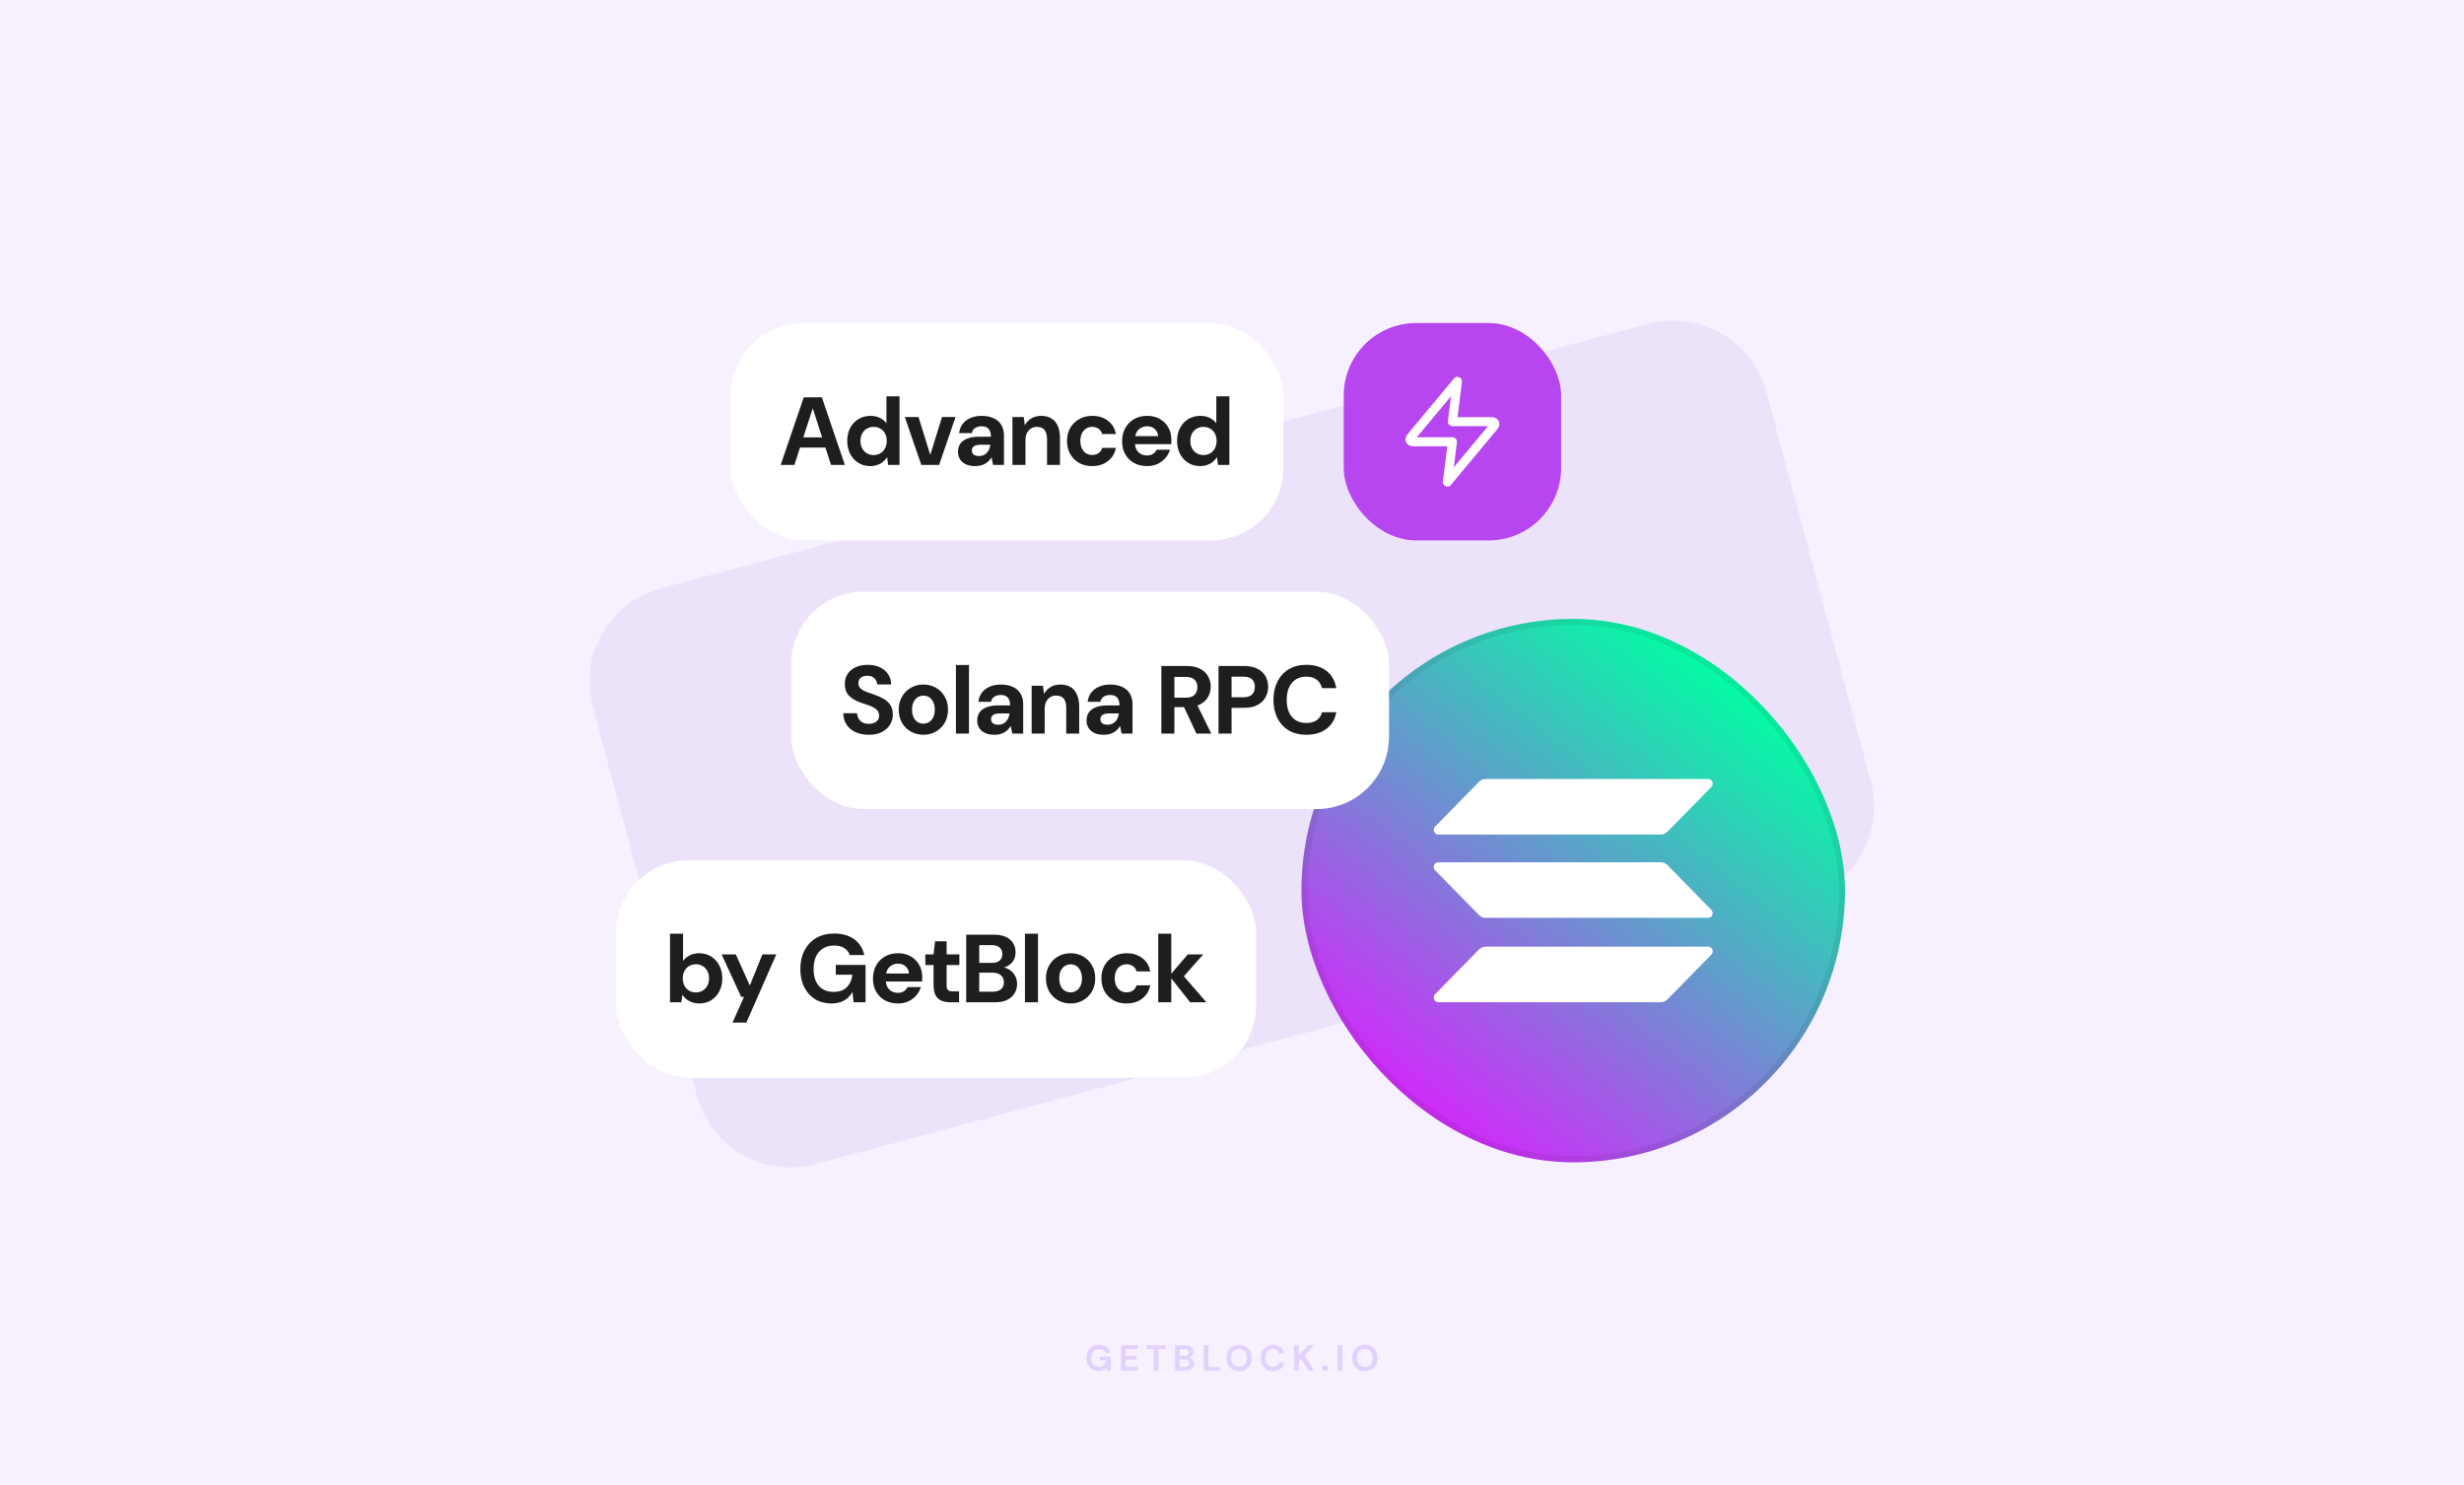
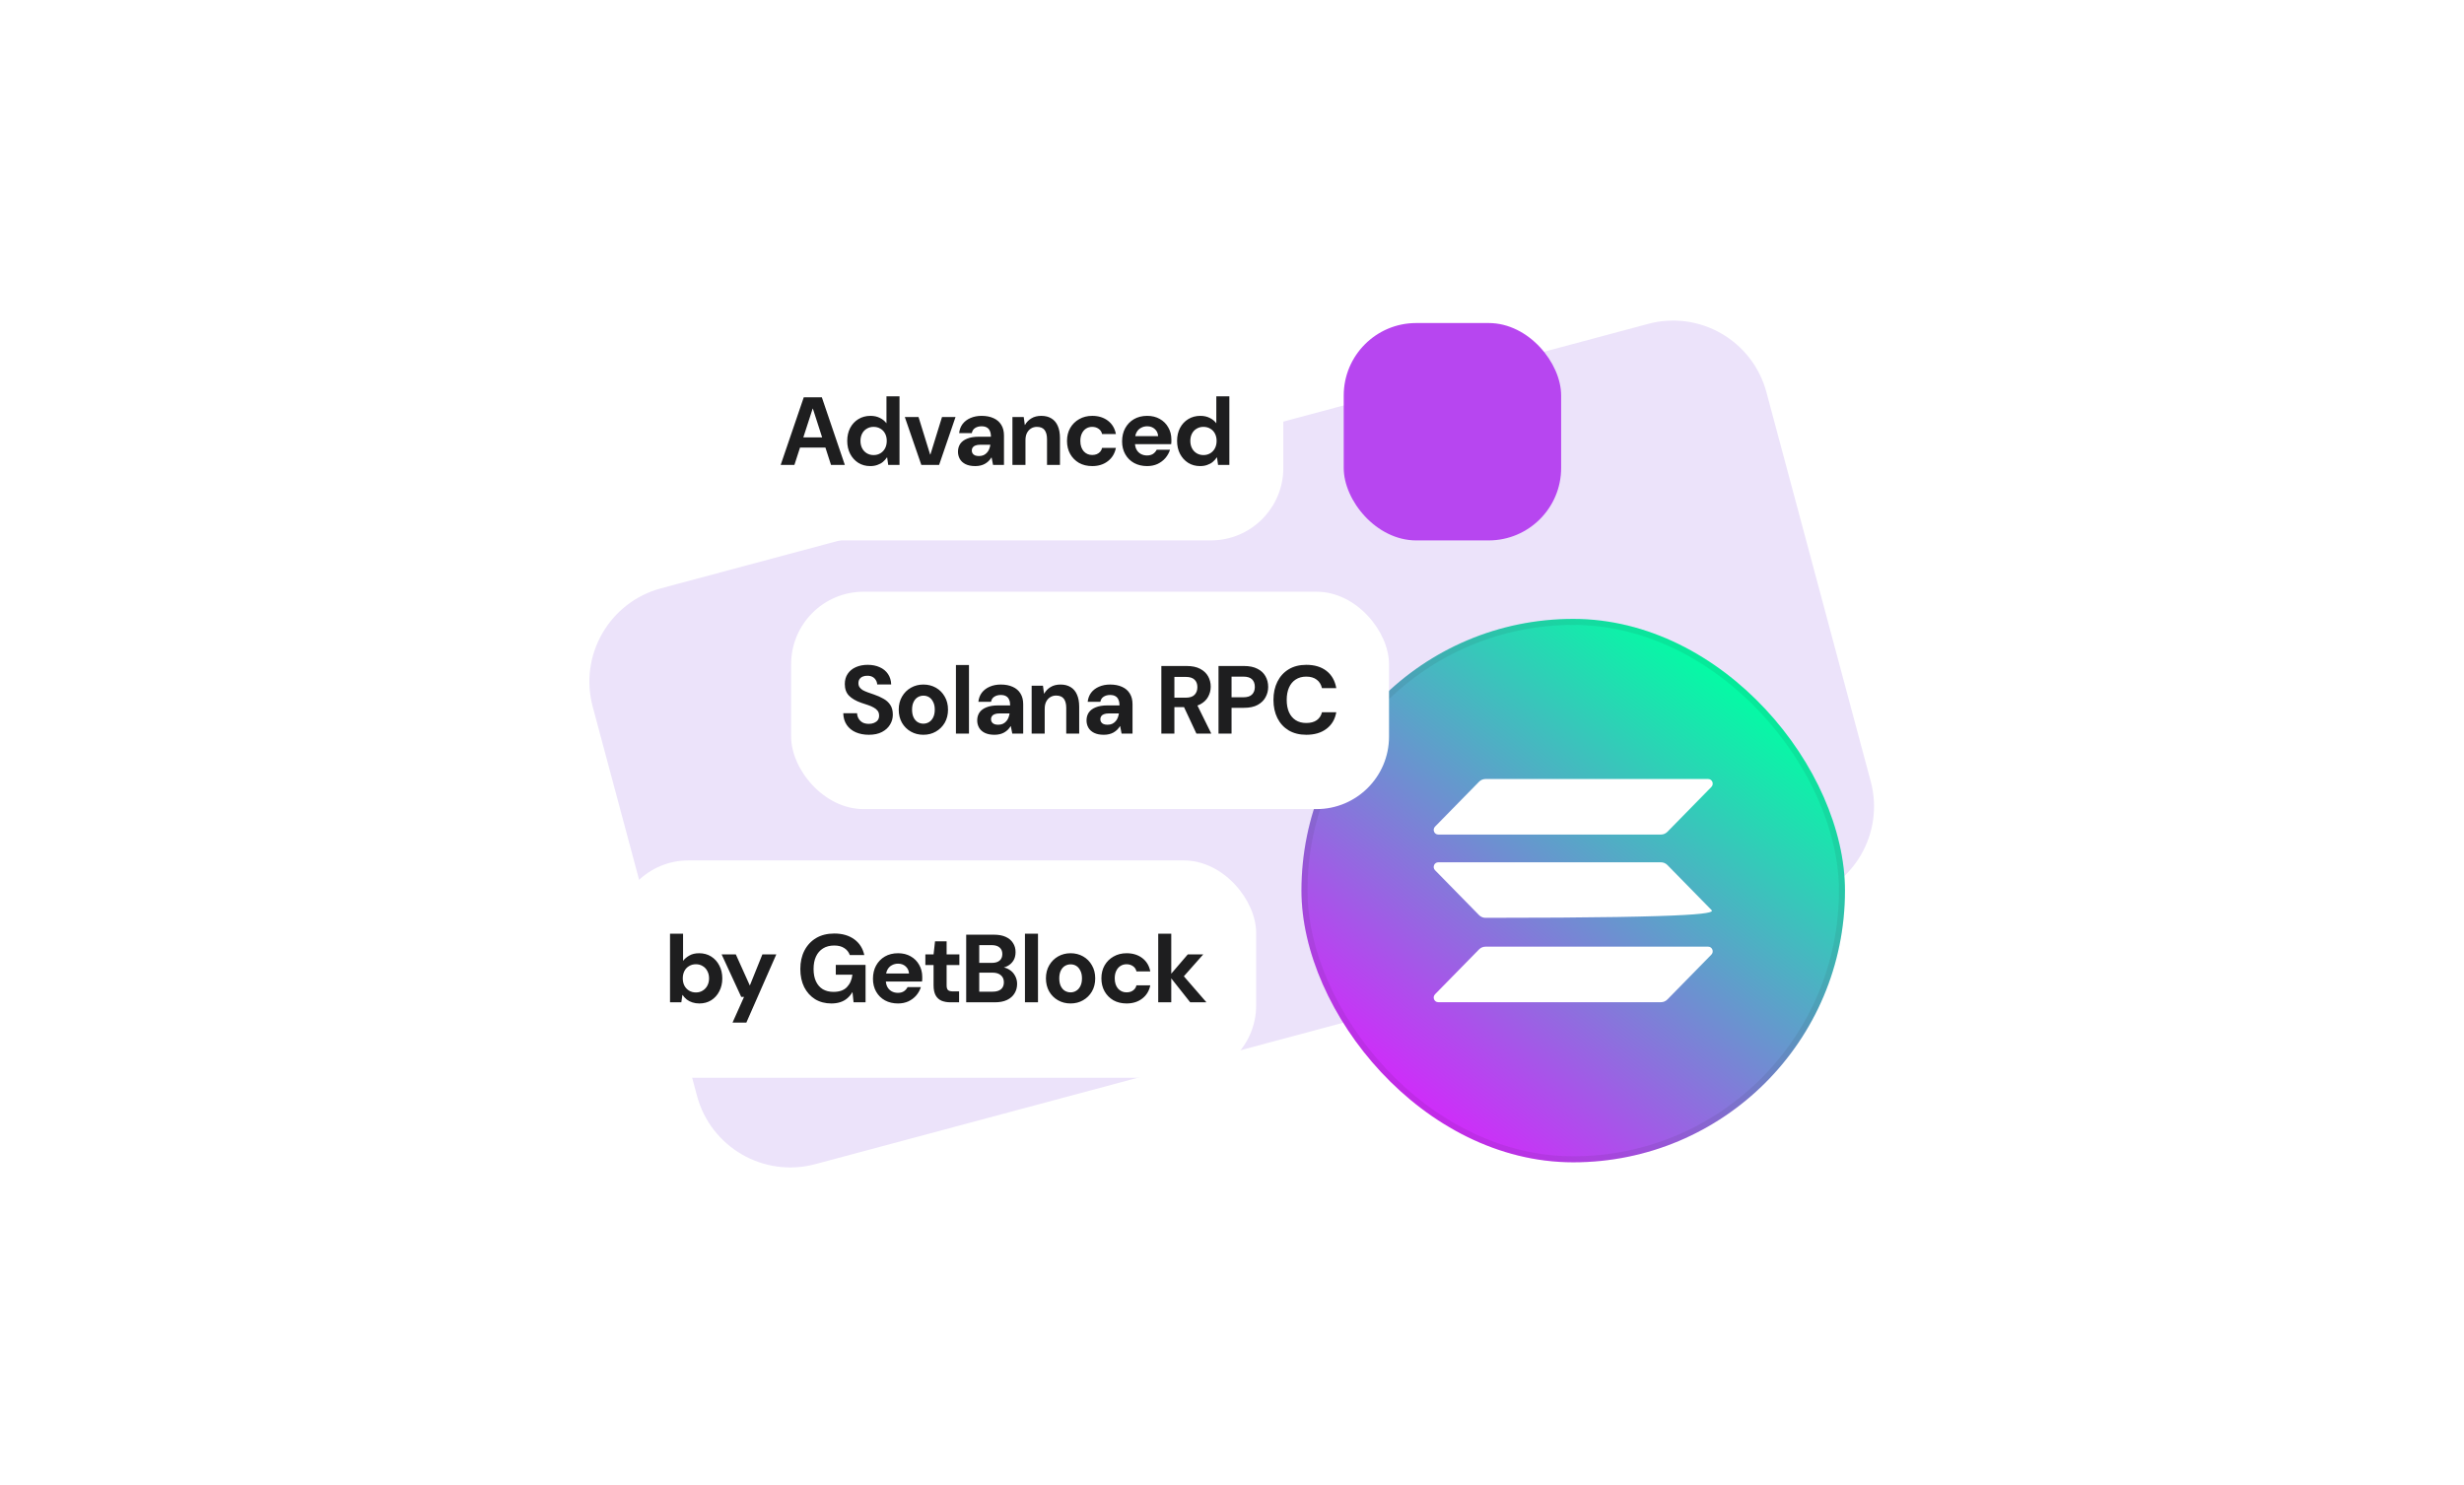
<svg xmlns="http://www.w3.org/2000/svg" width="816" height="492" viewBox="0 0 816 492" fill="none">
-   <rect width="816" height="492" fill="#F6F0FF" />
  <path d="M584.983 129.91C580.409 112.839 562.862 102.708 545.792 107.282L218.911 194.87C201.84 199.444 191.709 216.991 196.283 234.062L230.826 362.976C235.4 380.046 252.946 390.177 270.017 385.603L596.898 298.015C613.969 293.441 624.1 275.895 619.526 258.824L584.983 129.91Z" fill="#ECE3FA" />
-   <path opacity="0.16" d="M363.747 454.144C362.955 454.144 362.263 453.964 361.671 453.604C361.079 453.244 360.619 452.744 360.291 452.104C359.963 451.456 359.799 450.704 359.799 449.848C359.799 448.984 359.967 448.224 360.303 447.568C360.647 446.904 361.131 446.388 361.755 446.02C362.387 445.644 363.135 445.456 363.999 445.456C364.983 445.456 365.799 445.692 366.447 446.164C367.095 446.636 367.515 447.288 367.707 448.12H365.991C365.863 447.728 365.631 447.424 365.295 447.208C364.959 446.984 364.527 446.872 363.999 446.872C363.159 446.872 362.511 447.14 362.055 447.676C361.599 448.204 361.371 448.932 361.371 449.86C361.371 450.788 361.595 451.508 362.043 452.02C362.499 452.524 363.115 452.776 363.891 452.776C364.651 452.776 365.223 452.572 365.607 452.164C365.999 451.748 366.235 451.204 366.315 450.532H364.191V449.38H367.863V454H366.447L366.327 452.896C366.055 453.296 365.715 453.604 365.307 453.82C364.899 454.036 364.379 454.144 363.747 454.144ZM371.277 454V445.6H376.761V446.836H372.813V449.14H376.401V450.34H372.813V452.764H376.761V454H371.277ZM382.09 454V446.836H379.642V445.6H386.086V446.836H383.626V454H382.09ZM389.144 454V445.6H392.516C393.388 445.6 394.052 445.804 394.508 446.212C394.972 446.612 395.204 447.128 395.204 447.76C395.204 448.288 395.06 448.712 394.772 449.032C394.492 449.344 394.148 449.556 393.74 449.668C394.22 449.764 394.616 450.004 394.928 450.388C395.24 450.764 395.396 451.204 395.396 451.708C395.396 452.372 395.156 452.92 394.676 453.352C394.196 453.784 393.516 454 392.636 454H389.144ZM390.68 449.128H392.288C392.72 449.128 393.052 449.028 393.284 448.828C393.516 448.628 393.632 448.344 393.632 447.976C393.632 447.624 393.516 447.348 393.284 447.148C393.06 446.94 392.72 446.836 392.264 446.836H390.68V449.128ZM390.68 452.752H392.396C392.852 452.752 393.204 452.648 393.452 452.44C393.708 452.224 393.836 451.924 393.836 451.54C393.836 451.148 393.704 450.84 393.44 450.616C393.176 450.392 392.82 450.28 392.372 450.28H390.68V452.752ZM398.634 454V445.6H400.17V452.8H403.89V454H398.634ZM410.338 454.144C409.498 454.144 408.762 453.96 408.13 453.592C407.506 453.224 407.014 452.716 406.654 452.068C406.302 451.412 406.126 450.656 406.126 449.8C406.126 448.944 406.302 448.192 406.654 447.544C407.014 446.888 407.506 446.376 408.13 446.008C408.762 445.64 409.498 445.456 410.338 445.456C411.17 445.456 411.902 445.64 412.534 446.008C413.166 446.376 413.658 446.888 414.01 447.544C414.362 448.192 414.538 448.944 414.538 449.8C414.538 450.656 414.362 451.412 414.01 452.068C413.658 452.716 413.166 453.224 412.534 453.592C411.902 453.96 411.17 454.144 410.338 454.144ZM410.338 452.764C411.138 452.764 411.774 452.5 412.246 451.972C412.726 451.444 412.966 450.72 412.966 449.8C412.966 448.88 412.726 448.156 412.246 447.628C411.774 447.1 411.138 446.836 410.338 446.836C409.538 446.836 408.898 447.1 408.418 447.628C407.938 448.156 407.698 448.88 407.698 449.8C407.698 450.72 407.938 451.444 408.418 451.972C408.898 452.5 409.538 452.764 410.338 452.764ZM421.618 454.144C420.77 454.144 420.042 453.964 419.434 453.604C418.826 453.236 418.358 452.728 418.03 452.08C417.702 451.424 417.538 450.668 417.538 449.812C417.538 448.956 417.702 448.2 418.03 447.544C418.358 446.888 418.826 446.376 419.434 446.008C420.042 445.64 420.77 445.456 421.618 445.456C422.626 445.456 423.45 445.708 424.09 446.212C424.738 446.708 425.142 447.408 425.302 448.312H423.61C423.506 447.856 423.282 447.5 422.938 447.244C422.602 446.98 422.154 446.848 421.594 446.848C420.818 446.848 420.21 447.112 419.77 447.64C419.33 448.168 419.11 448.892 419.11 449.812C419.11 450.732 419.33 451.456 419.77 451.984C420.21 452.504 420.818 452.764 421.594 452.764C422.154 452.764 422.602 452.644 422.938 452.404C423.282 452.156 423.506 451.816 423.61 451.384H425.302C425.142 452.248 424.738 452.924 424.09 453.412C423.45 453.9 422.626 454.144 421.618 454.144ZM428.582 454V445.6H430.118V448.996L433.226 445.6H435.122L432.026 448.936L435.206 454H433.322L430.922 450.112L430.118 450.988V454H428.582ZM438.802 454.084C438.522 454.084 438.29 453.996 438.106 453.82C437.93 453.644 437.842 453.432 437.842 453.184C437.842 452.928 437.93 452.712 438.106 452.536C438.29 452.36 438.522 452.272 438.802 452.272C439.082 452.272 439.31 452.36 439.486 452.536C439.67 452.712 439.762 452.928 439.762 453.184C439.762 453.432 439.67 453.644 439.486 453.82C439.31 453.996 439.082 454.084 438.802 454.084ZM442.98 454V445.6H444.516V454H442.98ZM452 454.144C451.16 454.144 450.424 453.96 449.792 453.592C449.168 453.224 448.676 452.716 448.316 452.068C447.964 451.412 447.788 450.656 447.788 449.8C447.788 448.944 447.964 448.192 448.316 447.544C448.676 446.888 449.168 446.376 449.792 446.008C450.424 445.64 451.16 445.456 452 445.456C452.832 445.456 453.564 445.64 454.196 446.008C454.828 446.376 455.32 446.888 455.672 447.544C456.024 448.192 456.2 448.944 456.2 449.8C456.2 450.656 456.024 451.412 455.672 452.068C455.32 452.716 454.828 453.224 454.196 453.592C453.564 453.96 452.832 454.144 452 454.144ZM452 452.764C452.8 452.764 453.436 452.5 453.908 451.972C454.388 451.444 454.628 450.72 454.628 449.8C454.628 448.88 454.388 448.156 453.908 447.628C453.436 447.1 452.8 446.836 452 446.836C451.2 446.836 450.56 447.1 450.08 447.628C449.6 448.156 449.36 448.88 449.36 449.8C449.36 450.72 449.6 451.444 450.08 451.972C450.56 452.5 451.2 452.764 452 452.764Z" fill="#7A2FEB" />
  <rect x="242" y="107" width="183" height="72" rx="24" fill="white" />
  <path d="M258.536 154L266.184 131.6H272.168L279.784 154H275.208L269.192 135.344H269.128L263.08 154H258.536ZM262.152 148.24L263.304 144.88H274.696L275.816 148.24H262.152ZM288.194 154.384C286.7 154.384 285.378 154.021 284.226 153.296C283.095 152.571 282.199 151.579 281.538 150.32C280.898 149.061 280.578 147.632 280.578 146.032C280.578 144.453 280.898 143.035 281.538 141.776C282.199 140.517 283.106 139.536 284.258 138.832C285.431 138.107 286.775 137.744 288.29 137.744C289.484 137.744 290.53 137.979 291.426 138.448C292.322 138.896 293.036 139.483 293.57 140.208V131.28H297.89V154H294.146L293.794 151.504H293.73C293.367 152.059 292.919 152.56 292.386 153.008C291.874 153.435 291.266 153.765 290.562 154C289.879 154.256 289.09 154.384 288.194 154.384ZM289.314 150.736C290.167 150.736 290.924 150.533 291.586 150.128C292.247 149.723 292.759 149.168 293.122 148.464C293.484 147.76 293.666 146.949 293.666 146.032C293.666 145.136 293.484 144.336 293.122 143.632C292.759 142.928 292.247 142.384 291.586 142C290.924 141.595 290.156 141.392 289.282 141.392C288.45 141.392 287.703 141.595 287.042 142C286.38 142.384 285.868 142.928 285.506 143.632C285.143 144.336 284.962 145.136 284.962 146.032C284.962 146.949 285.143 147.76 285.506 148.464C285.868 149.168 286.38 149.723 287.042 150.128C287.703 150.533 288.46 150.736 289.314 150.736ZM305.116 154L299.644 138.128H304.188L308.028 150.544H308.124L311.964 138.128H316.444L311.004 154H305.116ZM322.981 154.384C321.679 154.384 320.602 154.171 319.749 153.744C318.895 153.317 318.266 152.741 317.861 152.016C317.455 151.291 317.253 150.491 317.253 149.616C317.253 148.635 317.498 147.771 317.989 147.024C318.501 146.277 319.269 145.701 320.293 145.296C321.317 144.869 322.607 144.656 324.165 144.656H328.164C328.164 143.867 328.047 143.227 327.812 142.736C327.599 142.224 327.258 141.84 326.789 141.584C326.34 141.328 325.764 141.2 325.06 141.2C324.228 141.2 323.514 141.392 322.917 141.776C322.341 142.139 321.978 142.704 321.829 143.472H317.637C317.765 142.299 318.149 141.285 318.789 140.432C319.45 139.579 320.325 138.917 321.412 138.448C322.501 137.979 323.717 137.744 325.06 137.744C326.596 137.744 327.919 138 329.029 138.512C330.138 139.003 330.991 139.739 331.589 140.72C332.186 141.68 332.485 142.853 332.485 144.24V154H328.869L328.388 151.536H328.324C328.047 151.984 327.727 152.389 327.364 152.752C327.002 153.093 326.597 153.392 326.149 153.648C325.722 153.883 325.242 154.064 324.708 154.192C324.175 154.32 323.599 154.384 322.981 154.384ZM324.196 151.056C324.772 151.056 325.284 150.96 325.732 150.768C326.18 150.555 326.554 150.277 326.852 149.936C327.172 149.595 327.418 149.2 327.588 148.752C327.78 148.283 327.909 147.803 327.973 147.312H324.645C323.983 147.312 323.439 147.397 323.013 147.568C322.607 147.717 322.308 147.941 322.116 148.24C321.925 148.517 321.829 148.848 321.829 149.232C321.829 149.616 321.925 149.947 322.116 150.224C322.308 150.501 322.586 150.715 322.949 150.864C323.311 150.992 323.727 151.056 324.196 151.056ZM335.285 154V138.128H339.029L339.381 140.752H339.445C339.957 139.835 340.661 139.109 341.557 138.576C342.453 138.021 343.552 137.744 344.853 137.744C346.176 137.744 347.296 138.032 348.213 138.608C349.131 139.163 349.824 139.984 350.293 141.072C350.784 142.16 351.029 143.504 351.029 145.104V154H346.741V145.488C346.741 144.165 346.475 143.152 345.941 142.448C345.408 141.744 344.555 141.392 343.381 141.392C342.656 141.392 342.005 141.573 341.429 141.936C340.875 142.277 340.427 142.779 340.085 143.44C339.765 144.08 339.605 144.869 339.605 145.808V154H335.285ZM361.712 154.384C360.048 154.384 358.587 154.032 357.328 153.328C356.091 152.603 355.12 151.621 354.416 150.384C353.712 149.125 353.36 147.685 353.36 146.064C353.36 144.443 353.712 143.013 354.416 141.776C355.142 140.517 356.134 139.536 357.392 138.832C358.651 138.107 360.091 137.744 361.712 137.744C363.76 137.744 365.488 138.277 366.896 139.344C368.304 140.411 369.19 141.883 369.552 143.76H364.976C364.806 143.013 364.422 142.437 363.824 142.032C363.227 141.605 362.512 141.392 361.68 141.392C360.934 141.392 360.262 141.584 359.664 141.968C359.088 142.331 358.63 142.864 358.288 143.568C357.947 144.251 357.776 145.083 357.776 146.064C357.776 146.789 357.872 147.44 358.064 148.016C358.256 148.571 358.523 149.051 358.864 149.456C359.227 149.861 359.643 150.171 360.112 150.384C360.582 150.597 361.104 150.704 361.68 150.704C362.235 150.704 362.736 150.619 363.184 150.448C363.632 150.256 364.016 149.989 364.336 149.648C364.656 149.285 364.87 148.859 364.976 148.368H369.552C369.19 150.203 368.304 151.664 366.896 152.752C365.488 153.84 363.76 154.384 361.712 154.384ZM379.891 154.384C378.269 154.384 376.829 154.043 375.571 153.36C374.333 152.677 373.363 151.717 372.659 150.48C371.955 149.243 371.603 147.824 371.603 146.224C371.603 144.56 371.944 143.099 372.627 141.84C373.331 140.56 374.301 139.557 375.539 138.832C376.797 138.107 378.259 137.744 379.923 137.744C381.501 137.744 382.888 138.085 384.083 138.768C385.299 139.451 386.237 140.389 386.899 141.584C387.581 142.757 387.923 144.091 387.923 145.584C387.923 145.797 387.923 146.043 387.923 146.32C387.923 146.576 387.901 146.843 387.859 147.12H374.675V144.464H383.539C383.475 143.483 383.101 142.693 382.419 142.096C381.757 141.499 380.925 141.2 379.923 141.2C379.176 141.2 378.493 141.371 377.875 141.712C377.256 142.032 376.765 142.523 376.403 143.184C376.04 143.845 375.859 144.688 375.859 145.712V146.64C375.859 147.515 376.029 148.272 376.371 148.912C376.712 149.531 377.181 150.011 377.779 150.352C378.397 150.693 379.091 150.864 379.859 150.864C380.648 150.864 381.309 150.693 381.843 150.352C382.376 149.989 382.781 149.531 383.059 148.976H387.475C387.155 149.979 386.643 150.896 385.939 151.728C385.235 152.539 384.371 153.189 383.347 153.68C382.323 154.149 381.171 154.384 379.891 154.384ZM397.43 154.384C395.937 154.384 394.614 154.021 393.462 153.296C392.331 152.571 391.435 151.579 390.774 150.32C390.134 149.061 389.814 147.632 389.814 146.032C389.814 144.453 390.134 143.035 390.774 141.776C391.435 140.517 392.342 139.536 393.494 138.832C394.667 138.107 396.011 137.744 397.526 137.744C398.721 137.744 399.766 137.979 400.662 138.448C401.558 138.896 402.273 139.483 402.806 140.208V131.28H407.126V154H403.382L403.03 151.504H402.966C402.603 152.059 402.155 152.56 401.622 153.008C401.11 153.435 400.502 153.765 399.798 154C399.115 154.256 398.326 154.384 397.43 154.384ZM398.55 150.736C399.403 150.736 400.161 150.533 400.822 150.128C401.483 149.723 401.995 149.168 402.358 148.464C402.721 147.76 402.902 146.949 402.902 146.032C402.902 145.136 402.721 144.336 402.358 143.632C401.995 142.928 401.483 142.384 400.822 142C400.161 141.595 399.393 141.392 398.518 141.392C397.686 141.392 396.939 141.595 396.278 142C395.617 142.384 395.105 142.928 394.742 143.632C394.379 144.336 394.198 145.136 394.198 146.032C394.198 146.949 394.379 147.76 394.742 148.464C395.105 149.168 395.617 149.723 396.278 150.128C396.939 150.533 397.697 150.736 398.55 150.736Z" fill="#1E1E1F" />
  <rect x="204" y="285" width="212" height="72" rx="24" fill="white" />
  <path d="M231.587 332.384C230.755 332.384 229.987 332.267 229.283 332.032C228.601 331.819 227.982 331.499 227.427 331.072C226.894 330.645 226.435 330.144 226.051 329.568H225.987L225.635 332H221.891V309.28H226.211V318.272C226.723 317.589 227.417 317.003 228.291 316.512C229.166 316 230.243 315.744 231.523 315.744C233.038 315.744 234.371 316.107 235.523 316.832C236.675 317.557 237.571 318.549 238.211 319.808C238.873 321.045 239.203 322.475 239.203 324.096C239.203 325.675 238.873 327.093 238.211 328.352C237.571 329.611 236.675 330.603 235.523 331.328C234.393 332.032 233.081 332.384 231.587 332.384ZM230.467 328.736C231.321 328.736 232.067 328.533 232.707 328.128C233.369 327.723 233.881 327.179 234.243 326.496C234.627 325.792 234.819 324.981 234.819 324.064C234.819 323.147 234.627 322.336 234.243 321.632C233.881 320.928 233.369 320.384 232.707 320C232.067 319.595 231.321 319.392 230.467 319.392C229.614 319.392 228.857 319.595 228.195 320C227.534 320.384 227.022 320.928 226.659 321.632C226.297 322.336 226.115 323.147 226.115 324.064C226.115 324.981 226.297 325.792 226.659 326.496C227.022 327.179 227.534 327.723 228.195 328.128C228.857 328.533 229.614 328.736 230.467 328.736ZM242.592 338.72L246.4 330.208H245.472L238.976 316.128H243.68L248.288 326.368H248.352L252.48 316.128H257.088L247.168 338.72H242.592ZM275.317 332.384C273.29 332.384 271.498 331.915 269.941 330.976C268.405 330.016 267.2 328.683 266.325 326.976C265.472 325.248 265.045 323.243 265.045 320.96C265.045 318.656 265.493 316.629 266.389 314.88C267.306 313.109 268.597 311.723 270.261 310.72C271.946 309.717 273.962 309.216 276.309 309.216C278.933 309.216 281.12 309.845 282.869 311.104C284.618 312.363 285.738 314.112 286.229 316.352H281.429C281.088 315.371 280.48 314.603 279.605 314.048C278.752 313.472 277.642 313.184 276.277 313.184C274.826 313.184 273.589 313.504 272.565 314.144C271.541 314.784 270.762 315.68 270.229 316.832C269.696 317.984 269.429 319.36 269.429 320.96C269.429 322.581 269.696 323.957 270.229 325.088C270.762 326.219 271.52 327.083 272.501 327.68C273.504 328.256 274.677 328.544 276.021 328.544C277.984 328.544 279.466 328.021 280.469 326.976C281.493 325.909 282.101 324.533 282.293 322.848H276.789V319.616H286.645V332H282.677L282.325 328.672H282.261C281.792 329.461 281.216 330.144 280.533 330.72C279.872 331.275 279.104 331.691 278.229 331.968C277.376 332.245 276.405 332.384 275.317 332.384ZM297.386 332.384C295.764 332.384 294.324 332.043 293.066 331.36C291.828 330.677 290.858 329.717 290.154 328.48C289.45 327.243 289.098 325.824 289.098 324.224C289.098 322.56 289.439 321.099 290.122 319.84C290.826 318.56 291.796 317.557 293.034 316.832C294.292 316.107 295.754 315.744 297.418 315.744C298.996 315.744 300.383 316.085 301.578 316.768C302.794 317.451 303.732 318.389 304.394 319.584C305.076 320.757 305.418 322.091 305.418 323.584C305.418 323.797 305.418 324.043 305.418 324.32C305.418 324.576 305.396 324.843 305.354 325.12H292.17V322.464H301.034C300.97 321.483 300.596 320.693 299.914 320.096C299.252 319.499 298.42 319.2 297.418 319.2C296.671 319.2 295.988 319.371 295.37 319.712C294.751 320.032 294.26 320.523 293.898 321.184C293.535 321.845 293.354 322.688 293.354 323.712V324.64C293.354 325.515 293.524 326.272 293.866 326.912C294.207 327.531 294.676 328.011 295.274 328.352C295.892 328.693 296.586 328.864 297.354 328.864C298.143 328.864 298.804 328.693 299.338 328.352C299.871 327.989 300.276 327.531 300.554 326.976H304.97C304.65 327.979 304.138 328.896 303.434 329.728C302.73 330.539 301.866 331.189 300.842 331.68C299.818 332.149 298.666 332.384 297.386 332.384ZM314.802 332C313.672 332 312.68 331.829 311.826 331.488C310.994 331.125 310.344 330.539 309.874 329.728C309.405 328.896 309.17 327.765 309.17 326.336V319.648H306.45V316.128H309.17L309.65 311.808H313.49V316.128H317.714V319.648H313.49V326.4C313.49 327.147 313.65 327.669 313.97 327.968C314.29 328.245 314.834 328.384 315.602 328.384H317.618V332H314.802ZM319.972 332V309.6H329.156C330.713 309.6 332.025 309.845 333.092 310.336C334.159 310.827 334.959 311.509 335.492 312.384C336.047 313.237 336.324 314.229 336.324 315.36C336.324 316.491 336.079 317.44 335.588 318.208C335.097 318.976 334.447 319.573 333.636 320C332.847 320.405 331.983 320.64 331.044 320.704L331.524 320.352C332.548 320.395 333.455 320.672 334.244 321.184C335.055 321.675 335.684 322.336 336.132 323.168C336.601 324 336.836 324.907 336.836 325.888C336.836 327.083 336.548 328.139 335.972 329.056C335.417 329.973 334.585 330.699 333.476 331.232C332.388 331.744 331.055 332 329.476 332H319.972ZM324.292 328.48H328.772C329.945 328.48 330.852 328.213 331.492 327.68C332.132 327.147 332.452 326.379 332.452 325.376C332.452 324.373 332.121 323.595 331.46 323.04C330.799 322.464 329.881 322.176 328.708 322.176H324.292V328.48ZM324.292 318.944H328.452C329.583 318.944 330.447 318.688 331.044 318.176C331.641 317.664 331.94 316.939 331.94 316C331.94 315.083 331.641 314.368 331.044 313.856C330.447 313.323 329.572 313.056 328.42 313.056H324.292V318.944ZM339.432 332V309.28H343.752V332H339.432ZM354.54 332.384C353.004 332.384 351.618 332.032 350.38 331.328C349.143 330.624 348.162 329.643 347.436 328.384C346.732 327.125 346.38 325.685 346.38 324.064C346.38 322.421 346.743 320.981 347.468 319.744C348.194 318.485 349.175 317.504 350.412 316.8C351.65 316.096 353.026 315.744 354.54 315.744C356.076 315.744 357.463 316.096 358.7 316.8C359.938 317.504 360.908 318.485 361.612 319.744C362.338 320.981 362.7 322.421 362.7 324.064C362.7 325.707 362.338 327.157 361.612 328.416C360.887 329.653 359.906 330.624 358.668 331.328C357.452 332.032 356.076 332.384 354.54 332.384ZM354.54 328.704C355.223 328.704 355.842 328.533 356.396 328.192C356.972 327.851 357.431 327.339 357.772 326.656C358.135 325.952 358.316 325.088 358.316 324.064C358.316 323.04 358.135 322.187 357.772 321.504C357.431 320.8 356.983 320.277 356.428 319.936C355.874 319.595 355.255 319.424 354.572 319.424C353.89 319.424 353.26 319.595 352.684 319.936C352.108 320.277 351.65 320.8 351.308 321.504C350.967 322.187 350.796 323.04 350.796 324.064C350.796 325.088 350.967 325.952 351.308 326.656C351.65 327.339 352.098 327.851 352.652 328.192C353.228 328.533 353.858 328.704 354.54 328.704ZM373.1 332.384C371.436 332.384 369.974 332.032 368.716 331.328C367.478 330.603 366.508 329.621 365.804 328.384C365.1 327.125 364.748 325.685 364.748 324.064C364.748 322.443 365.1 321.013 365.804 319.776C366.529 318.517 367.521 317.536 368.78 316.832C370.038 316.107 371.478 315.744 373.1 315.744C375.148 315.744 376.876 316.277 378.284 317.344C379.692 318.411 380.577 319.883 380.94 321.76H376.364C376.193 321.013 375.809 320.437 375.212 320.032C374.614 319.605 373.9 319.392 373.068 319.392C372.321 319.392 371.649 319.584 371.052 319.968C370.476 320.331 370.017 320.864 369.676 321.568C369.334 322.251 369.164 323.083 369.164 324.064C369.164 324.789 369.26 325.44 369.452 326.016C369.644 326.571 369.91 327.051 370.252 327.456C370.614 327.861 371.03 328.171 371.5 328.384C371.969 328.597 372.492 328.704 373.068 328.704C373.622 328.704 374.124 328.619 374.572 328.448C375.02 328.256 375.404 327.989 375.724 327.648C376.044 327.285 376.257 326.859 376.364 326.368H380.94C380.577 328.203 379.692 329.664 378.284 330.752C376.876 331.84 375.148 332.384 373.1 332.384ZM394.158 332L387.246 323.264L393.358 316.128H398.478L390.574 325.056L390.542 321.632L399.534 332H394.158ZM383.566 332V309.28H387.886V332H383.566Z" fill="#1E1E1F" />
  <rect x="431" y="205" width="180" height="180" rx="90" fill="url(#paint0_linear_2103_421)" />
  <rect x="432" y="206" width="178" height="178" rx="89" stroke="#1E1E1F" stroke-opacity="0.08" stroke-width="2" />
  <path d="M489.814 314.47C490.38 313.894 491.146 313.57 491.946 313.57H565.693C567.036 313.57 567.709 315.228 566.758 316.197L552.186 331.062C551.621 331.639 550.854 331.963 550.055 331.963H476.307C474.964 331.963 474.292 330.304 475.242 329.335L489.814 314.47Z" fill="white" />
  <path d="M489.814 258.938C490.38 258.361 491.146 258.037 491.946 258.037H565.693C567.036 258.037 567.709 259.696 566.758 260.665L552.186 275.53C551.621 276.106 550.854 276.43 550.055 276.43H476.307C474.964 276.43 474.292 274.772 475.242 273.802L489.814 258.938Z" fill="white" />
-   <path d="M552.186 286.527C551.621 285.95 550.854 285.626 550.055 285.626H476.307C474.964 285.626 474.292 287.285 475.242 288.254L489.814 303.118C490.38 303.695 491.146 304.019 491.946 304.019H565.693C567.036 304.019 567.709 302.361 566.758 301.391L552.186 286.527Z" fill="white" />
+   <path d="M552.186 286.527C551.621 285.95 550.854 285.626 550.055 285.626H476.307C474.964 285.626 474.292 287.285 475.242 288.254L489.814 303.118C490.38 303.695 491.146 304.019 491.946 304.019C567.036 304.019 567.709 302.361 566.758 301.391L552.186 286.527Z" fill="white" />
  <rect x="262" y="196" width="198" height="72" rx="24" fill="white" />
  <path d="M287.742 243.384C286.121 243.384 284.67 243.107 283.39 242.552C282.132 241.997 281.14 241.187 280.414 240.12C279.689 239.053 279.305 237.763 279.262 236.248H283.838C283.86 236.909 284.03 237.507 284.35 238.04C284.67 238.573 285.108 239 285.662 239.32C286.238 239.619 286.932 239.768 287.742 239.768C288.404 239.768 288.98 239.661 289.47 239.448C289.982 239.235 290.388 238.936 290.686 238.552C290.985 238.147 291.134 237.645 291.134 237.048C291.134 236.408 290.974 235.875 290.654 235.448C290.334 235.021 289.897 234.659 289.342 234.36C288.788 234.04 288.148 233.763 287.422 233.528C286.718 233.293 285.982 233.048 285.214 232.792C283.444 232.173 282.089 231.384 281.15 230.424C280.233 229.464 279.774 228.184 279.774 226.584C279.774 225.261 280.094 224.131 280.734 223.192C281.374 222.232 282.27 221.496 283.422 220.984C284.574 220.472 285.886 220.216 287.358 220.216C288.873 220.216 290.206 220.483 291.358 221.016C292.51 221.528 293.417 222.275 294.078 223.256C294.74 224.237 295.092 225.389 295.134 226.712H290.494C290.473 226.179 290.324 225.699 290.046 225.272C289.79 224.824 289.428 224.472 288.958 224.216C288.489 223.96 287.934 223.832 287.294 223.832C286.74 223.811 286.228 223.896 285.758 224.088C285.31 224.259 284.948 224.536 284.67 224.92C284.414 225.283 284.286 225.741 284.286 226.296C284.286 226.829 284.414 227.277 284.67 227.64C284.926 228.003 285.278 228.323 285.726 228.6C286.196 228.856 286.75 229.101 287.39 229.336C288.03 229.571 288.734 229.816 289.502 230.072C290.633 230.456 291.657 230.915 292.574 231.448C293.513 231.96 294.26 232.632 294.814 233.464C295.39 234.296 295.678 235.384 295.678 236.728C295.678 237.923 295.369 239.021 294.75 240.024C294.153 241.027 293.268 241.837 292.094 242.456C290.921 243.075 289.47 243.384 287.742 243.384ZM305.792 243.384C304.256 243.384 302.869 243.032 301.632 242.328C300.395 241.624 299.413 240.643 298.688 239.384C297.984 238.125 297.632 236.685 297.632 235.064C297.632 233.421 297.995 231.981 298.72 230.744C299.445 229.485 300.427 228.504 301.664 227.8C302.901 227.096 304.277 226.744 305.792 226.744C307.328 226.744 308.715 227.096 309.952 227.8C311.189 228.504 312.16 229.485 312.864 230.744C313.589 231.981 313.952 233.421 313.952 235.064C313.952 236.707 313.589 238.157 312.864 239.416C312.139 240.653 311.157 241.624 309.92 242.328C308.704 243.032 307.328 243.384 305.792 243.384ZM305.792 239.704C306.475 239.704 307.093 239.533 307.648 239.192C308.224 238.851 308.683 238.339 309.024 237.656C309.387 236.952 309.568 236.088 309.568 235.064C309.568 234.04 309.387 233.187 309.024 232.504C308.683 231.8 308.235 231.277 307.68 230.936C307.125 230.595 306.507 230.424 305.824 230.424C305.141 230.424 304.512 230.595 303.936 230.936C303.36 231.277 302.901 231.8 302.56 232.504C302.219 233.187 302.048 234.04 302.048 235.064C302.048 236.088 302.219 236.952 302.56 237.656C302.901 238.339 303.349 238.851 303.904 239.192C304.48 239.533 305.109 239.704 305.792 239.704ZM316.576 243V220.28H320.896V243H316.576ZM329.347 243.384C328.046 243.384 326.969 243.171 326.115 242.744C325.262 242.317 324.633 241.741 324.227 241.016C323.822 240.291 323.619 239.491 323.619 238.616C323.619 237.635 323.865 236.771 324.355 236.024C324.867 235.277 325.635 234.701 326.659 234.296C327.683 233.869 328.974 233.656 330.531 233.656H334.531C334.531 232.867 334.414 232.227 334.179 231.736C333.966 231.224 333.625 230.84 333.155 230.584C332.707 230.328 332.131 230.2 331.427 230.2C330.595 230.2 329.881 230.392 329.283 230.776C328.707 231.139 328.345 231.704 328.195 232.472H324.003C324.131 231.299 324.515 230.285 325.155 229.432C325.817 228.579 326.691 227.917 327.779 227.448C328.867 226.979 330.083 226.744 331.427 226.744C332.963 226.744 334.286 227 335.395 227.512C336.505 228.003 337.358 228.739 337.955 229.72C338.553 230.68 338.851 231.853 338.851 233.24V243H335.235L334.755 240.536H334.691C334.414 240.984 334.094 241.389 333.731 241.752C333.369 242.093 332.963 242.392 332.515 242.648C332.089 242.883 331.609 243.064 331.075 243.192C330.542 243.32 329.966 243.384 329.347 243.384ZM330.563 240.056C331.139 240.056 331.651 239.96 332.099 239.768C332.547 239.555 332.921 239.277 333.219 238.936C333.539 238.595 333.785 238.2 333.955 237.752C334.147 237.283 334.275 236.803 334.339 236.312H331.011C330.35 236.312 329.806 236.397 329.379 236.568C328.974 236.717 328.675 236.941 328.483 237.24C328.291 237.517 328.195 237.848 328.195 238.232C328.195 238.616 328.291 238.947 328.483 239.224C328.675 239.501 328.953 239.715 329.315 239.864C329.678 239.992 330.094 240.056 330.563 240.056ZM341.652 243V227.128H345.396L345.748 229.752H345.812C346.324 228.835 347.028 228.109 347.924 227.576C348.82 227.021 349.919 226.744 351.22 226.744C352.543 226.744 353.663 227.032 354.58 227.608C355.497 228.163 356.191 228.984 356.66 230.072C357.151 231.16 357.396 232.504 357.396 234.104V243H353.108V234.488C353.108 233.165 352.841 232.152 352.308 231.448C351.775 230.744 350.921 230.392 349.748 230.392C349.023 230.392 348.372 230.573 347.796 230.936C347.241 231.277 346.793 231.779 346.452 232.44C346.132 233.08 345.972 233.869 345.972 234.808V243H341.652ZM365.551 243.384C364.25 243.384 363.172 243.171 362.319 242.744C361.466 242.317 360.836 241.741 360.431 241.016C360.026 240.291 359.823 239.491 359.823 238.616C359.823 237.635 360.068 236.771 360.559 236.024C361.071 235.277 361.839 234.701 362.863 234.296C363.887 233.869 365.178 233.656 366.735 233.656H370.735C370.735 232.867 370.618 232.227 370.383 231.736C370.17 231.224 369.828 230.84 369.359 230.584C368.911 230.328 368.335 230.2 367.631 230.2C366.799 230.2 366.084 230.392 365.487 230.776C364.911 231.139 364.548 231.704 364.399 232.472H360.207C360.335 231.299 360.719 230.285 361.359 229.432C362.02 228.579 362.895 227.917 363.983 227.448C365.071 226.979 366.287 226.744 367.631 226.744C369.167 226.744 370.49 227 371.599 227.512C372.708 228.003 373.562 228.739 374.159 229.72C374.756 230.68 375.055 231.853 375.055 233.24V243H371.439L370.959 240.536H370.895C370.618 240.984 370.298 241.389 369.935 241.752C369.572 242.093 369.167 242.392 368.719 242.648C368.292 242.883 367.812 243.064 367.279 243.192C366.746 243.32 366.17 243.384 365.551 243.384ZM366.767 240.056C367.343 240.056 367.855 239.96 368.303 239.768C368.751 239.555 369.124 239.277 369.423 238.936C369.743 238.595 369.988 238.2 370.159 237.752C370.351 237.283 370.479 236.803 370.543 236.312H367.215C366.554 236.312 366.01 236.397 365.583 236.568C365.178 236.717 364.879 236.941 364.687 237.24C364.495 237.517 364.399 237.848 364.399 238.232C364.399 238.616 364.495 238.947 364.687 239.224C364.879 239.501 365.156 239.715 365.519 239.864C365.882 239.992 366.298 240.056 366.767 240.056ZM384.601 243V220.6H392.985C394.777 220.6 396.26 220.909 397.433 221.528C398.628 222.147 399.513 222.979 400.089 224.024C400.665 225.048 400.953 226.189 400.953 227.448C400.953 228.643 400.665 229.763 400.089 230.808C399.535 231.832 398.66 232.664 397.465 233.304C396.292 233.923 394.777 234.232 392.921 234.232H388.921V243H384.601ZM396.217 243L391.609 233.144H396.281L401.145 243H396.217ZM388.921 231.096H392.697C394.02 231.096 394.991 230.776 395.609 230.136C396.228 229.496 396.537 228.653 396.537 227.608C396.537 226.563 396.228 225.741 395.609 225.144C394.991 224.525 394.02 224.216 392.697 224.216H388.921V231.096ZM403.531 243V220.6H411.947C413.761 220.6 415.254 220.909 416.427 221.528C417.622 222.125 418.507 222.947 419.083 223.992C419.681 225.037 419.979 226.221 419.979 227.544C419.979 228.76 419.691 229.891 419.115 230.936C418.561 231.981 417.686 232.835 416.491 233.496C415.318 234.136 413.803 234.456 411.947 234.456H407.851V243H403.531ZM407.851 230.968H411.691C413.057 230.968 414.038 230.659 414.635 230.04C415.254 229.421 415.563 228.589 415.563 227.544C415.563 226.456 415.254 225.613 414.635 225.016C414.038 224.419 413.057 224.12 411.691 224.12H407.851V230.968ZM432.611 243.384C430.371 243.384 428.429 242.904 426.787 241.944C425.165 240.963 423.917 239.608 423.043 237.88C422.168 236.131 421.731 234.115 421.731 231.832C421.731 229.549 422.168 227.533 423.043 225.784C423.917 224.035 425.165 222.669 426.787 221.688C428.408 220.707 430.349 220.216 432.611 220.216C435.341 220.216 437.571 220.888 439.299 222.232C441.027 223.576 442.104 225.475 442.531 227.928H437.795C437.517 226.733 436.941 225.805 436.067 225.144C435.192 224.461 434.029 224.12 432.579 224.12C431.235 224.12 430.072 224.44 429.091 225.08C428.131 225.699 427.395 226.584 426.883 227.736C426.371 228.888 426.115 230.253 426.115 231.832C426.115 233.411 426.371 234.776 426.883 235.928C427.395 237.059 428.131 237.933 429.091 238.552C430.072 239.171 431.235 239.48 432.579 239.48C434.029 239.48 435.192 239.171 436.067 238.552C436.941 237.933 437.517 237.059 437.795 235.928H442.531C442.125 238.253 441.048 240.077 439.299 241.4C437.571 242.723 435.341 243.384 432.611 243.384Z" fill="#1E1E1F" />
  <rect x="445" y="107" width="72" height="72" rx="24" fill="#B746F0" />
-   <path d="M482.666 126.333L467.822 144.146C467.241 144.844 466.95 145.193 466.945 145.487C466.942 145.744 467.056 145.987 467.255 146.148C467.484 146.333 467.938 146.333 468.846 146.333H480.999L479.333 159.667L494.177 141.854C494.758 141.156 495.049 140.807 495.053 140.513C495.057 140.256 494.943 140.013 494.744 139.852C494.515 139.667 494.061 139.667 493.153 139.667H480.999L482.666 126.333Z" stroke="white" stroke-width="3" stroke-linecap="round" stroke-linejoin="round" />
  <defs>
    <linearGradient id="paint0_linear_2103_421" x1="570.463" y1="219.845" x2="455.161" y2="368.09" gradientUnits="userSpaceOnUse">
      <stop stop-color="#00FFA3" />
      <stop offset="1" stop-color="#DC1FFF" />
    </linearGradient>
  </defs>
</svg>